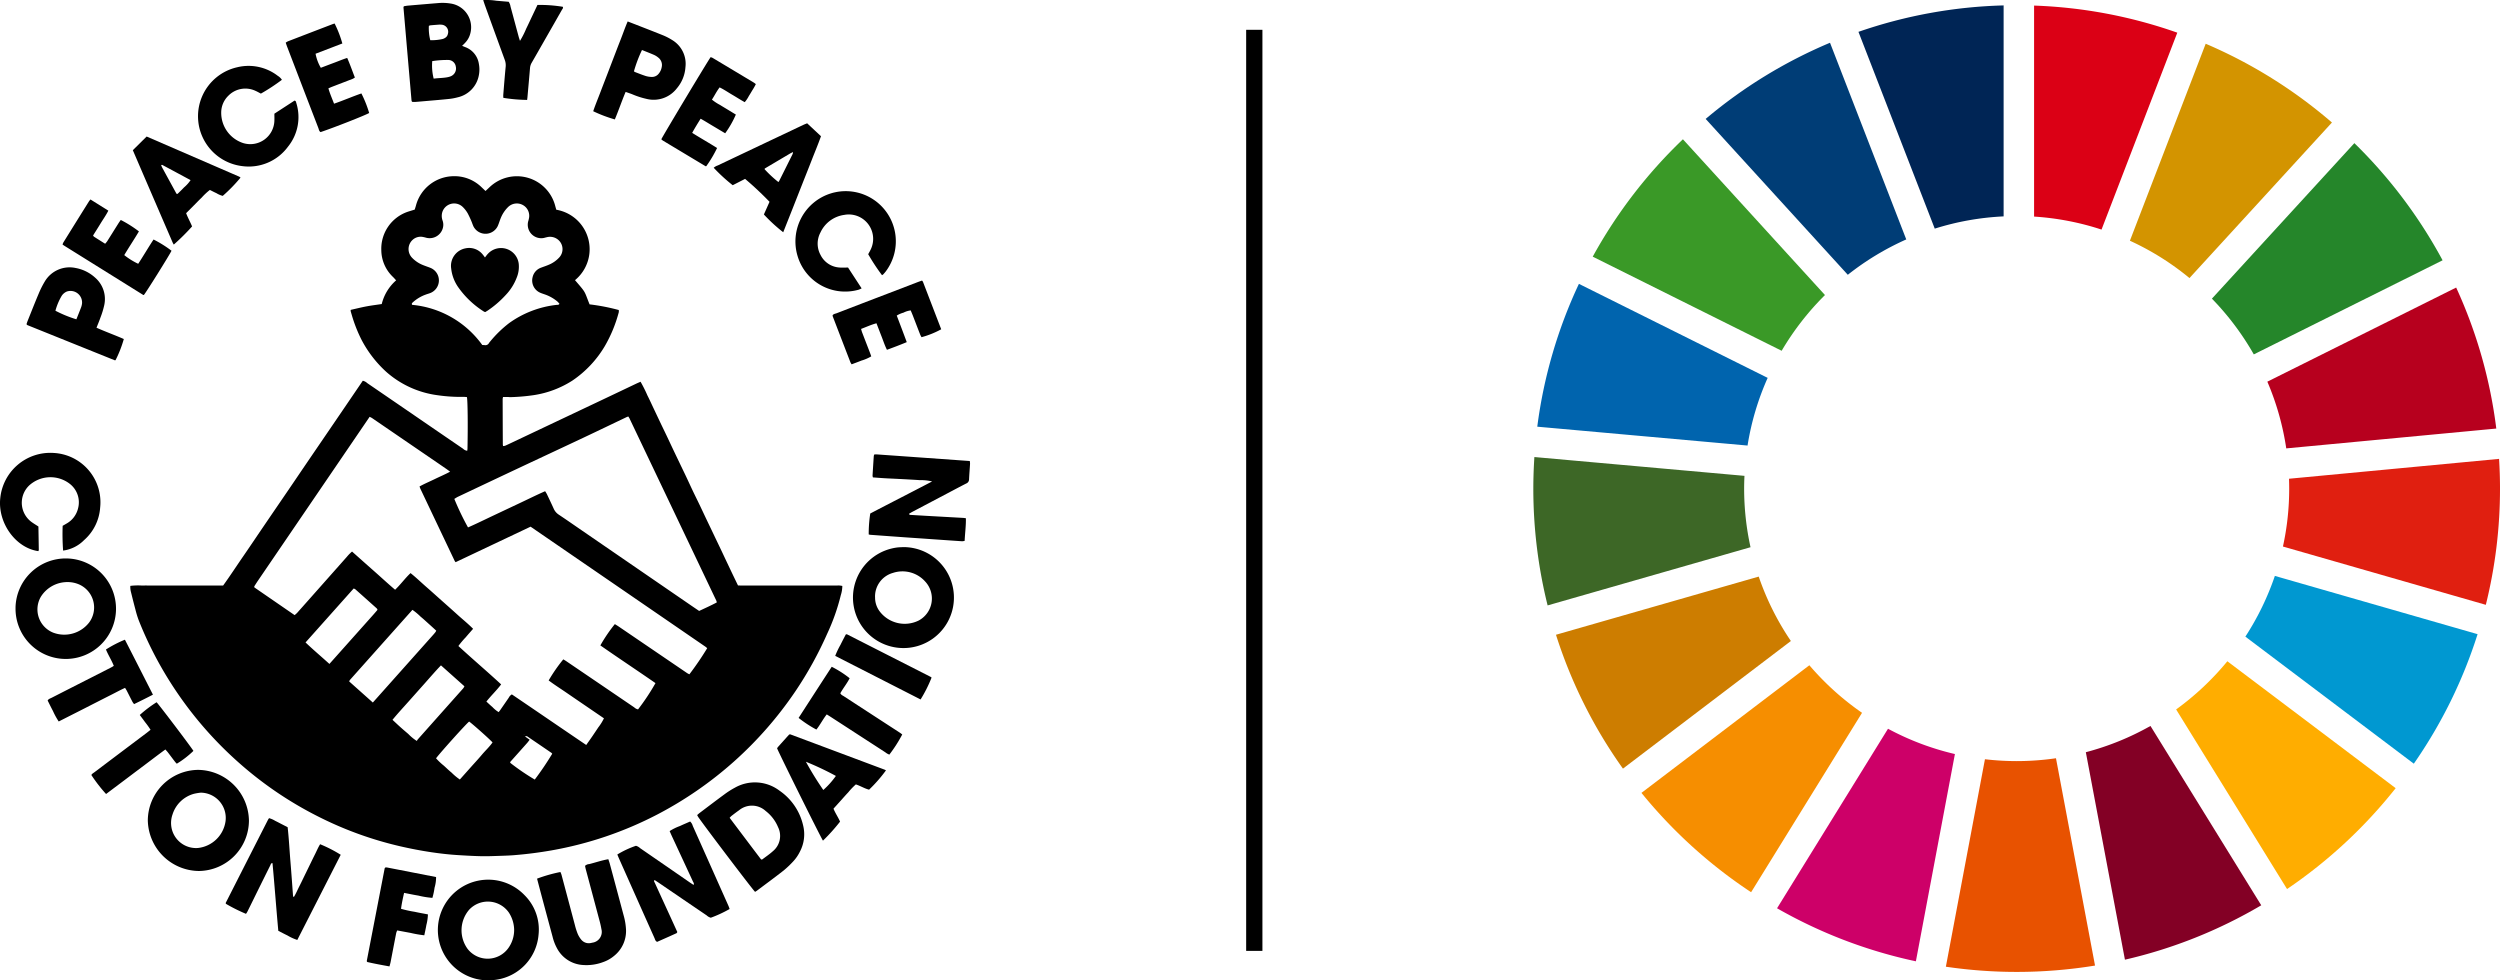
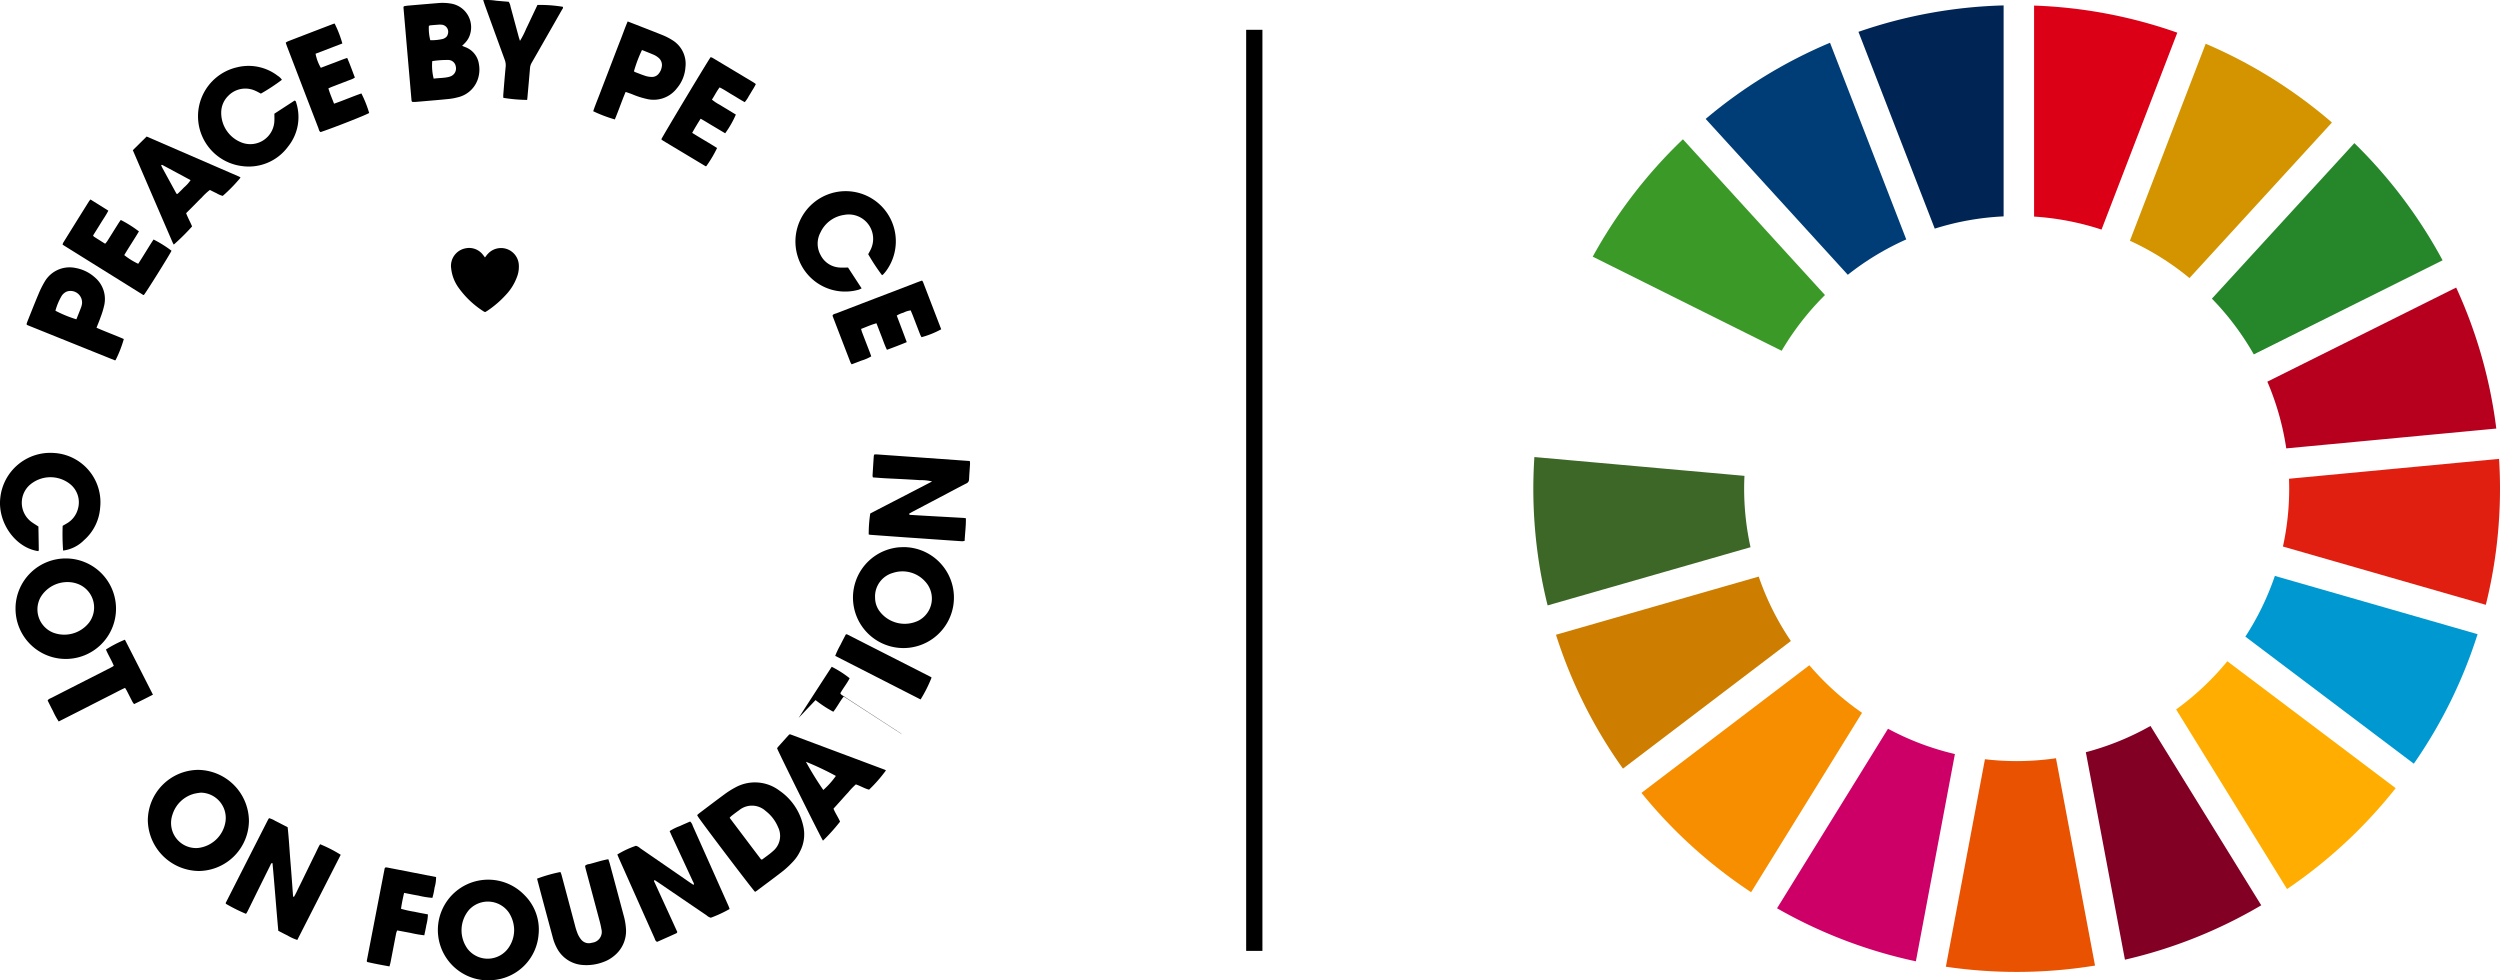
<svg xmlns="http://www.w3.org/2000/svg" width="461.416" height="180.945" viewBox="0 0 461.416 180.945">
  <defs>
    <clipPath id="clip-path">
      <rect id="長方形_98" data-name="長方形 98" width="178.416" height="178.38" fill="none" />
    </clipPath>
  </defs>
  <g id="グループ_1049" data-name="グループ 1049" transform="translate(-489 -3984)">
    <path id="パス_54" data-name="パス 54" d="M100.674,201.928a9.291,9.291,0,1,1,6.553-15.739,8.945,8.945,0,0,1,2.6,7.362,9.152,9.152,0,0,1-7.746,8.252c-.515.089-1.041.094-1.412.124m4.658-9.294a6.026,6.026,0,0,0-.959-3.188,4.717,4.717,0,0,0-7.354-.541,5.823,5.823,0,0,0-.266,7.234,4.694,4.694,0,0,0,7.469-.116,5.731,5.731,0,0,0,1.11-3.389" transform="translate(478.568 3963.011)" />
    <path id="パス_57" data-name="パス 57" d="M49.474,169.8a9.348,9.348,0,0,1-9.265,9.322,9.529,9.529,0,0,1-9.4-9.343,9.387,9.387,0,0,1,9.284-9.32,9.5,9.5,0,0,1,9.378,9.341m-8.894-5.136a10.578,10.578,0,0,0-1.211.2,5.726,5.726,0,0,0-3.995,3.819,4.723,4.723,0,0,0-.177,2.516,4.611,4.611,0,0,0,4.861,3.678,5.777,5.777,0,0,0,5.1-4.936,4.667,4.667,0,0,0-4.582-5.277Z" transform="translate(485.473 3965.634)" />
    <path id="パス_58" data-name="パス 58" d="M149.395,187.364a23.02,23.02,0,0,1-3.473,1.613,1.749,1.749,0,0,1-.766-.428q-4.435-3.011-8.863-6.035c-.247-.168-.5-.331-.754-.5-.192.23-.018.389.05.538.886,1.948,1.785,3.9,2.678,5.845q.737,1.611,1.47,3.223c-.056.084-.089.183-.147.212-1.2.545-2.4,1.079-3.577,1.6-.343-.148-.378-.449-.486-.69q-1.889-4.214-3.764-8.433-1.393-3.126-2.785-6.25c-.111-.25-.211-.5-.314-.751A17.137,17.137,0,0,1,132.1,175.7a1.856,1.856,0,0,1,.767.435q4.552,3.134,9.1,6.278c.246.17.5.332.765.511.155-.274-.029-.449-.111-.627q-1.938-4.191-3.888-8.376c-.138-.3-.266-.6-.417-.933a9.575,9.575,0,0,1,1.915-.94c.62-.295,1.249-.554,1.87-.829a1.681,1.681,0,0,1,.483.8q2.577,5.756,5.142,11.52c.481,1.079.966,2.157,1.445,3.238.087.2.151.4.223.6" transform="translate(474.274 3964.404)" />
    <path id="パス_60" data-name="パス 60" d="M59.65,185.033c.368-.6.64-1.257.959-1.887.335-.662.654-1.328.98-2q.47-.963.94-1.927c.326-.667.646-1.336.982-2,.321-.631.585-1.295.961-1.886a24.9,24.9,0,0,1,3.8,1.948L60.258,193a8.843,8.843,0,0,1-1.822-.831c-.569-.271-1.125-.567-1.683-.851-.387-4.2-.686-8.352-1.072-12.5-.322,0-.321.252-.4.4q-1.691,3.394-3.365,6.8c-.291.591-.58,1.184-.877,1.771-.072.14-.168.266-.247.393a30.993,30.993,0,0,1-3.709-1.85c-.084-.177.038-.313.107-.45q3.808-7.5,7.624-14.991c.06-.12.139-.23.226-.37a4.055,4.055,0,0,1,1.128.492c.4.189.785.4,1.177.6.366.187.731.376,1.131.583.238,2.133.343,4.27.52,6.4s.325,4.271.485,6.407Z" transform="translate(483.614 3964.483)" />
    <path id="パス_61" data-name="パス 61" d="M145.3,169.1c.167-.143.3-.275.455-.39,1.536-1.158,3.066-2.325,4.618-3.463a15.1,15.1,0,0,1,1.876-1.191,7.5,7.5,0,0,1,8.254.542,10.659,10.659,0,0,1,4.353,6.4,6.826,6.826,0,0,1-.607,4.883,7.42,7.42,0,0,1-1.211,1.761,17.83,17.83,0,0,1-1.791,1.7c-1.623,1.27-3.285,2.49-4.933,3.728-.105.079-.223.139-.327.2-.523-.514-8.979-11.655-10.487-13.809a3.7,3.7,0,0,1-.2-.368m11.813,8.213c.12-.018.188-.007.226-.035.655-.5,1.347-.958,1.948-1.511a3.643,3.643,0,0,0,.948-4.428,7.265,7.265,0,0,0-2.279-2.979,3.747,3.747,0,0,0-4.931-.132c-.474.329-.931.684-1.387,1.035a3.523,3.523,0,0,0-.341.349c1.966,2.6,3.89,5.172,5.815,7.7" transform="translate(472.37 3965.335)" />
    <path id="パス_66" data-name="パス 66" d="M111.932,182.667a27.392,27.392,0,0,1,4.311-1.227,3.968,3.968,0,0,1,.2.5q1.245,4.656,2.48,9.314a11.985,11.985,0,0,0,.5,1.567,4.423,4.423,0,0,0,.677,1.118,1.8,1.8,0,0,0,1.785.6c.081-.014.161-.036.242-.056a2,2,0,0,0,1.737-2.232,2.1,2.1,0,0,0-.05-.256,15.354,15.354,0,0,0-.362-1.606q-1.247-4.693-2.508-9.391c-.064-.236-.108-.475-.156-.69a1.2,1.2,0,0,1,.776-.33c1.164-.291,2.3-.69,3.525-.9.089.272.177.5.242.733q1.3,4.814,2.581,9.629a11.779,11.779,0,0,1,.443,2.677,5.874,5.874,0,0,1-2.239,4.83,6.4,6.4,0,0,1-2,1.123,8.736,8.736,0,0,1-3.725.531,5.8,5.8,0,0,1-4.774-3.081,8.814,8.814,0,0,1-.823-2.15q-1.075-3.976-2.137-7.956c-.238-.9-.475-1.8-.723-2.746" transform="translate(476.189 3963.504)" />
    <path id="パス_69" data-name="パス 69" d="M161.963,155.628a2.167,2.167,0,0,1,.171-.249c.694-.778,1.392-1.553,2.052-2.288.094-.02.12-.027.147-.03a.173.173,0,0,1,.08,0q8.719,3.261,17.436,6.526a1.539,1.539,0,0,1,.205.12,26.5,26.5,0,0,1-3.113,3.559c-.823-.205-1.572-.686-2.441-.974a12.86,12.86,0,0,0-1.4,1.463c-.453.479-.886.974-1.328,1.466l-1.4,1.554c.348.85.868,1.594,1.211,2.391a34.643,34.643,0,0,1-3.152,3.51c-.357-.493-8.1-16.082-8.468-17.048m5.313,2.48a58.445,58.445,0,0,0,3.217,5.215,14.912,14.912,0,0,0,2.32-2.594,54.838,54.838,0,0,0-5.536-2.619Z" transform="translate(470.462 3966.481)" />
    <path id="パス_77" data-name="パス 77" d="M83.332,185.49c-.236,1.028-.434,1.958-.567,2.936a20.353,20.353,0,0,0,2.517.555c.8.177,1.611.317,2.449.479a8.875,8.875,0,0,1-.29,1.965c-.1.62-.245,1.231-.379,1.893a21.117,21.117,0,0,1-2.542-.443c-.807-.147-1.613-.3-2.461-.455a3.178,3.178,0,0,0-.182.478c-.347,1.779-.685,3.561-1.032,5.341-.051.266-.134.522-.212.823-1.417-.259-2.787-.509-4.095-.813a.985.985,0,0,1-.081-.126.16.16,0,0,1-.011-.081q1.651-8.536,3.3-17.072c.01-.049.058-.089.107-.162a1.2,1.2,0,0,1,.3-.012c3.02.586,6.037,1.177,9.083,1.771a6.845,6.845,0,0,1-.281,1.967,12.684,12.684,0,0,1-.4,1.876,16.18,16.18,0,0,1-2.6-.423c-.838-.135-1.668-.313-2.621-.5" transform="translate(480.25 3963.307)" />
-     <path id="パス_78" data-name="パス 78" d="M21.756,163.3a28.314,28.314,0,0,1-2.711-3.5c.11-.248.368-.367.577-.526q4.835-3.649,9.676-7.292c.214-.162.421-.336.669-.536a15.733,15.733,0,0,0-1.024-1.427c-.32-.443-.646-.877-.965-1.307a23.008,23.008,0,0,1,3.1-2.348c.436.423,6.253,8.1,6.8,8.978a16.978,16.978,0,0,1-3.066,2.366,4.12,4.12,0,0,1-.313-.333c-.451-.589-.892-1.186-1.342-1.771-.129-.169-.279-.322-.455-.524-1.251.909-2.443,1.829-3.648,2.731q-1.846,1.385-3.688,2.775Z" transform="translate(486.82 3967.247)" />
-     <path id="パス_79" data-name="パス 79" d="M166.449,148.407q3.046-4.72,6.11-9.437a19.1,19.1,0,0,1,3.309,2.116c-.487.964-1.189,1.813-1.721,2.768.143.316.443.421.686.581q4.21,2.746,8.425,5.483c.62.4,1.245.807,1.865,1.213.159.1.306.225.451.333a25.5,25.5,0,0,1-2.379,3.719,2.655,2.655,0,0,1-.747-.43q-5.014-3.248-10.024-6.5c-.251-.162-.506-.319-.783-.493-.724.915-1.22,1.933-1.912,2.8a21.329,21.329,0,0,1-3.282-2.152" transform="translate(469.949 3968.094)" />
+     <path id="パス_79" data-name="パス 79" d="M166.449,148.407q3.046-4.72,6.11-9.437a19.1,19.1,0,0,1,3.309,2.116c-.487.964-1.189,1.813-1.721,2.768.143.316.443.421.686.581q4.21,2.746,8.425,5.483c.62.4,1.245.807,1.865,1.213.159.1.306.225.451.333q-5.014-3.248-10.024-6.5c-.251-.162-.506-.319-.783-.493-.724.915-1.22,1.933-1.912,2.8a21.329,21.329,0,0,1-3.282-2.152" transform="translate(469.949 3968.094)" />
    <g id="グループ_371" data-name="グループ 371" transform="translate(0 337)">
-       <path id="パス_53" data-name="パス 53" d="M67.866,61.389c.946-.212,1.9-.453,2.871-.636.941-.177,1.894-.293,2.828-.434a8.478,8.478,0,0,1,2.657-4.373c-.2-.212-.387-.436-.6-.641a6.913,6.913,0,0,1-2.137-4.948A7.213,7.213,0,0,1,78.331,43.3c.415-.139.837-.26,1.319-.411.074-.239.17-.522.245-.809a7.276,7.276,0,0,1,6.848-5.355,7.152,7.152,0,0,1,5.241,2.031l.735.7c.272-.257.513-.476.745-.7a7.306,7.306,0,0,1,12.132,3.5c.057.212.119.422.184.656a7.392,7.392,0,0,1,3.454,13c2.1,2.449,1.639,1.839,2.689,4.467a37.662,37.662,0,0,1,5.389,1.045,1.623,1.623,0,0,1,0,.414,25.4,25.4,0,0,1-2.568,6.232,19.905,19.905,0,0,1-5.99,6.376,18.3,18.3,0,0,1-7.042,2.673,35.426,35.426,0,0,1-4.349.383c-.191.01-.384-.027-.576-.029h-.826a1.8,1.8,0,0,0-.081.354q.011,4.208.032,8.413a2,2,0,0,0,.049.29,1.5,1.5,0,0,0,.38-.059c.428-.187.849-.391,1.272-.591l16.541-7.831q3.205-1.517,6.4-3.043c.245-.116.5-.218.782-.344a25.973,25.973,0,0,1,1.262,2.523c.412.808.783,1.636,1.172,2.455q.6,1.266,1.2,2.532c.4.843.813,1.683,1.214,2.526.39.819.771,1.642,1.161,2.461q.6,1.266,1.21,2.528c.4.843.812,1.683,1.211,2.528.388.819.763,1.645,1.151,2.464.4.844.819,1.683,1.224,2.522s.8,1.69,1.2,2.533q.586,1.229,1.175,2.454.6,1.265,1.208,2.529t1.2,2.534q.583,1.229,1.166,2.458c.4.841.809,1.683,1.229,2.556.344,0,.671.014,1,.014h17.244a3.056,3.056,0,0,1,1.01.073,5.743,5.743,0,0,1-.278,1.691,38.114,38.114,0,0,1-2.52,7.138,68.424,68.424,0,0,1-5.857,10.6A69.639,69.639,0,0,1,124.486,154.5a67.764,67.764,0,0,1-19.59,6.658q-3.415.6-6.866.878c-.877.072-1.757.1-2.636.128-1.126.036-2.253.089-3.377.067-1.505-.033-3.019-.119-4.525-.214-1.563-.1-3.118-.278-4.669-.507-1.985-.292-3.953-.673-5.908-1.123a66.731,66.731,0,0,1-15.22-5.55,68.275,68.275,0,0,1-14.55-9.906,69.4,69.4,0,0,1-12.575-14.76A68.284,68.284,0,0,1,28.7,118.66a18.1,18.1,0,0,1-.6-1.965c-.285-1.063-.55-2.125-.814-3.194a3.664,3.664,0,0,1-.124-1.164,11.7,11.7,0,0,1,2.142-.06c.715-.02,1.43,0,2.145,0h12.84c1.266-1.749,2.445-3.568,3.675-5.35,1.25-1.81,2.472-3.639,3.71-5.457q1.833-2.693,3.672-5.381T59.01,90.7q1.834-2.693,3.671-5.383L66.4,79.864l3.667-5.388a1.74,1.74,0,0,1,.813.431q5.888,4.029,11.773,8.066,2.959,2.03,5.923,4.053a1.3,1.3,0,0,0,.767.376c.017-.142.044-.266.047-.394.089-4.374.042-8.789-.1-9.515-.2-.013-.411-.043-.62-.04a29.522,29.522,0,0,1-4.769-.3,17.791,17.791,0,0,1-9.475-4.293,21.391,21.391,0,0,1-4.571-5.9,26.525,26.525,0,0,1-1.86-4.753c-.065-.209-.123-.421-.177-.631-.021-.009,0-.037.05-.189m8.167,51.662c1.055-1.008,1.83-2.118,2.846-3.07,1.034.819,1.953,1.722,2.922,2.563.955.828,1.89,1.683,2.834,2.52.963.859,1.933,1.711,2.888,2.58s1.961,1.665,2.9,2.619c-.478.55-.934,1.057-1.372,1.58a15.478,15.478,0,0,0-1.342,1.594c2.6,2.4,5.284,4.671,7.891,7.084-.844,1.127-1.853,2.062-2.723,3.172.383.348.737.69,1.113,1.005a5.455,5.455,0,0,0,1.151.943c.1-.131.188-.233.266-.344.531-.769,1.063-1.541,1.594-2.309a1.472,1.472,0,0,1,.577-.62c4.569,3.1,9.121,6.217,13.726,9.337.412-.587.8-1.122,1.165-1.663.354-.522.708-1.05,1.057-1.575a9.407,9.407,0,0,0,1.048-1.683l-3.432-2.343c-1.134-.776-2.271-1.547-3.4-2.325s-2.284-1.505-3.371-2.324a29.568,29.568,0,0,1,2.7-3.891c.156.094.325.186.483.292q3.241,2.2,6.479,4.4l6.138,4.176a1.375,1.375,0,0,0,.7.366,41.052,41.052,0,0,0,3.217-4.849c-3.374-2.336-6.808-4.609-10.176-6.958a28.681,28.681,0,0,1,2.674-3.933c.244.154.5.306.745.473q6.308,4.292,12.615,8.585a3.542,3.542,0,0,0,.4.206,55.761,55.761,0,0,0,3.284-4.818,3.657,3.657,0,0,0-.295-.255q-16.143-11.085-32.3-22.173l-13.839,6.553a1.7,1.7,0,0,1-.172-.233q-3.168-6.662-6.333-13.328c-.057-.119-.089-.247-.155-.414.919-.51,1.86-.9,2.764-1.34.93-.455,1.887-.856,2.882-1.389-.313-.23-.548-.414-.8-.582q-1.63-1.122-3.266-2.238L71.772,81.362a4.1,4.1,0,0,0-.443-.229l-20.6,30.227c-.232.341-.451.69-.674,1.036a.176.176,0,0,0-.016.08,1.321,1.321,0,0,0,.016.145l7.429,5.114a4.367,4.367,0,0,0,.733-.719q.743-.829,1.48-1.663l7.439-8.389a7.487,7.487,0,0,1,.948-.962c1.333,1.184,2.641,2.356,3.959,3.515s2.6,2.356,3.986,3.533Zm43.032-31.982c-.155.063-.258.1-.354.143-2.6,1.24-5.2,2.494-7.81,3.725-3.726,1.758-7.462,3.5-11.19,5.25q-6.039,2.841-12.072,5.7c-.24.114-.461.266-.68.4a49.012,49.012,0,0,0,2.526,5.265c1.594-.7,3.164-1.477,4.748-2.225q2.347-1.109,4.693-2.214c1.586-.745,3.155-1.528,4.79-2.247a5.821,5.821,0,0,1,.32.521c.425.893.85,1.785,1.257,2.686a2.525,2.525,0,0,0,.931,1.112c1.417.944,2.815,1.921,4.22,2.885l20.315,13.954c.452.31.906.615,1.385.941,1.1-.512,2.192-1.011,3.252-1.567a1.344,1.344,0,0,0-.06-.283q-8.023-16.852-16.053-33.7a3.664,3.664,0,0,0-.218-.338m-26.957-13.2c.188.012.325.014.46.03a.733.733,0,0,0,.77-.36,2.794,2.794,0,0,1,.25-.327,21.407,21.407,0,0,1,3.483-3.377,18.483,18.483,0,0,1,8.747-3.365c.177-.024.393.048.545-.2a4.132,4.132,0,0,0-.354-.4,7.343,7.343,0,0,0-2.43-1.36c-.284-.1-.576-.19-.847-.32a2.458,2.458,0,0,1-1.328-2.821,2.425,2.425,0,0,1,1.574-1.771c.46-.177.933-.328,1.386-.524a5.424,5.424,0,0,0,2-1.4,2.261,2.261,0,0,0-.2-3.188,2.331,2.331,0,0,0-2.155-.5c-.216.039-.424.122-.64.15a2.489,2.489,0,0,1-2.788-3.039,5.738,5.738,0,0,0,.143-.559,2.261,2.261,0,0,0-1.141-2.512,2.3,2.3,0,0,0-2.733.418,5.936,5.936,0,0,0-1.31,1.979c-.183.429-.31.881-.488,1.312a2.5,2.5,0,0,1-4.558.255,7.362,7.362,0,0,1-.273-.688,17.482,17.482,0,0,0-.787-1.718,5.277,5.277,0,0,0-.96-1.226A2.285,2.285,0,0,0,84.7,43.519a2.519,2.519,0,0,0,.089,1.381,2.265,2.265,0,0,1,.121,1.053,2.525,2.525,0,0,1-2.816,2.193,2.666,2.666,0,0,1-.323-.062,6.275,6.275,0,0,0-.72-.165,2.183,2.183,0,0,0-1.76.531,2.3,2.3,0,0,0-.2,3.25l.06.066A5.674,5.674,0,0,0,81.114,53.1c.455.19.927.341,1.387.522a2.5,2.5,0,0,1-.048,4.693c-.23.089-.472.147-.7.236a7.112,7.112,0,0,0-2.462,1.463c-.112.11-.259.224-.112.454a18,18,0,0,1,12.932,7.4m-20.19,66L83.124,121.3c.128-.144.25-.291.366-.443a1.737,1.737,0,0,0,.131-.259c-.481-.437-.965-.886-1.455-1.32-.47-.422-.933-.855-1.423-1.254a11.482,11.482,0,0,0-1.514-1.264q-5.806,6.51-11.546,12.95a1.236,1.236,0,0,0-.126.266Zm-8.012-7.127,8.126-9.111c.237-.266.468-.54.7-.811a.174.174,0,0,0,.024-.078.736.736,0,0,0,0-.089,1.258,1.258,0,0,0-.145-.183q-1.965-1.76-3.935-3.512a1.188,1.188,0,0,0-.3-.134L59.5,122.778c1.425,1.362,2.894,2.594,4.4,3.962Zm20.585.266c-1.086,1.137-2.048,2.26-3.031,3.365s-1.973,2.214-2.958,3.323-1.986,2.182-2.956,3.365c.519.481.993.932,1.48,1.368.471.422.953.831,1.435,1.24a8.516,8.516,0,0,0,1.575,1.292,2.1,2.1,0,0,1,.188-.3q4.188-4.709,8.379-9.415a2.365,2.365,0,0,0,.221-.374Zm-.906,17.152a11.769,11.769,0,0,0,1.451,1.374c.468.424.918.87,1.409,1.265a10.364,10.364,0,0,0,1.532,1.277l2.044-2.294c.676-.758,1.371-1.5,2.023-2.278s1.4-1.451,1.969-2.274c-.59-.655-3.8-3.506-4.322-3.848-.553.429-5.126,5.5-6.111,6.782Zm17.278-3.42c-.193.249-.316.427-.46.588q-1.449,1.632-2.906,3.26c-.107.12-.25.22-.22.411a41.859,41.859,0,0,0,4.528,3.089,55.476,55.476,0,0,0,3.222-4.766.933.933,0,0,0-.152-.171q-2.244-1.538-4.5-3.065c-.046-.031-.138.005-.4.023Zm-.967-.932-.107-.033c.006.017.011.045.02.047a.316.316,0,0,0,.081-.011Z" transform="translate(485.892 3642.796)" />
      <path id="パス_55" data-name="パス 55" d="M12.437,134.943a9.273,9.273,0,0,1-9.2-9.343c0-.07,0-.141,0-.211a9.275,9.275,0,1,1,9.2,9.553m.354-14.187a5.765,5.765,0,0,0-4.886,2.721,4.621,4.621,0,0,0,1.675,6.317,4.688,4.688,0,0,0,.645.31,5.811,5.811,0,0,0,6.583-1.868,4.649,4.649,0,0,0-1.782-7.018,5.315,5.315,0,0,0-2.236-.462Z" transform="translate(488.63 3633.677)" />
      <path id="パス_56" data-name="パス 56" d="M187.1,114.03a9.316,9.316,0,1,1-2.284.283,9.119,9.119,0,0,1,1.133-.215c.381-.047.768-.048,1.151-.068m-5.242,9.256a4.207,4.207,0,0,0,.819,2.568,5.8,5.8,0,0,0,7.231,1.724,4.6,4.6,0,0,0,1.205-7.186,5.612,5.612,0,0,0-5.961-1.6,4.516,4.516,0,0,0-3.3,4.494Z" transform="translate(468.653 3633.948)" />
      <path id="パス_59" data-name="パス 59" d="M181.057,109.483a24.6,24.6,0,0,1,.285-3.868c3.731-1.948,7.518-3.877,11.414-5.914a8.528,8.528,0,0,0-2.262-.24c-.708-.053-1.427-.089-2.14-.132-.741-.042-1.482-.079-2.225-.116-.715-.035-1.428-.063-2.143-.106s-1.417-.1-2.155-.153a1.525,1.525,0,0,1-.066-.339q.108-1.813.229-3.623a1.2,1.2,0,0,1,.106-.277c.177,0,.365-.012.551,0,5.673.4,11.347.807,17.062,1.214a3.606,3.606,0,0,1,.048.517c-.058.961-.139,1.92-.183,2.881a.817.817,0,0,1-.531.754c-1.2.613-2.391,1.249-3.578,1.876l-6.275,3.308c-.238.125-.468.266-.685.391.041.245.2.213.324.221q1.441.089,2.882.171l6.755.378c.159.01.316.039.523.066.03,1.409-.166,2.765-.228,4.173a2.232,2.232,0,0,1-.471.075c-1.536-.1-3.072-.21-4.6-.316q-2.84-.2-5.678-.394-3.333-.236-6.665-.483a2.31,2.31,0,0,1-.29-.064" transform="translate(468.278 3636.159)" />
      <path id="パス_62" data-name="パス 62" d="M94.918,8.528c.266.112.421.177.572.236a3.911,3.911,0,0,1,2.521,3.118,5.546,5.546,0,0,1-.017,2.131,5.109,5.109,0,0,1-3.914,4.024,10.144,10.144,0,0,1-1.783.314c-1.339.141-2.681.246-4.022.364-.685.06-1.368.122-2.054.172a4.579,4.579,0,0,1-.551-.026,1.23,1.23,0,0,1-.094-.266q-.748-8.581-1.486-17.162a.853.853,0,0,1,.079-.21c.233-.036.5-.094.764-.116Q87.726.865,90.519.636a9.2,9.2,0,0,1,2.3.089,4.426,4.426,0,0,1,3.615,5.5A3.861,3.861,0,0,1,95.443,8c-.149.15-.3.3-.525.524M89.4,11.351a9.888,9.888,0,0,0,.266,3.233c.876-.125,1.781-.095,2.665-.285a2.631,2.631,0,0,0,.468-.145,1.544,1.544,0,0,0,.949-1.8,1.417,1.417,0,0,0-1.441-1.216A17.861,17.861,0,0,0,89.4,11.351Zm-.362-3.867a8.7,8.7,0,0,0,2.27-.215,1.587,1.587,0,0,0,.518-.243,1.035,1.035,0,0,0,.452-.665,1.315,1.315,0,0,0-1.24-1.737,2.035,2.035,0,0,0-.329-.012c-.547.04-1.1.081-1.643.132a1.246,1.246,0,0,0-.29.1,9.014,9.014,0,0,0,.261,2.64Z" transform="translate(479.376 3646.93)" />
      <path id="パス_63" data-name="パス 63" d="M56.746,16.306a35.985,35.985,0,0,1-3.871,2.544c-.329-.169-.66-.363-1.01-.516a4.394,4.394,0,0,0-5.019.929,4.322,4.322,0,0,0-1.295,3.118,5.863,5.863,0,0,0,4.079,5.606,4.45,4.45,0,0,0,5.734-4.132c.02-.409,0-.821,0-1.3l3.719-2.418c.279.073.275.266.316.41a8.679,8.679,0,0,1-1.526,8.1,8.984,8.984,0,0,1-8.493,3.577A9.269,9.269,0,0,1,48.5,13.986a8.826,8.826,0,0,1,7.5,1.59,2.33,2.33,0,0,1,.754.731" transform="translate(484.278 3645.428)" />
      <path id="パス_64" data-name="パス 64" d="M181.762,55.35a37.978,37.978,0,0,1-2.548-3.871c.148-.275.318-.557.456-.855a4.5,4.5,0,0,0-4.883-6.4,5.7,5.7,0,0,0-4.391,3.257,4.353,4.353,0,0,0,.019,4.127,4.18,4.18,0,0,0,3.475,2.325c.516.05,1.041.008,1.605.008L178,57.783a4.263,4.263,0,0,1-.538.245,9.155,9.155,0,0,1-11.277-6.2,9.289,9.289,0,0,1,6.191-11.587q.316-.1.639-.169a9.252,9.252,0,0,1,9.429,14.6,6.227,6.227,0,0,1-.488.559.864.864,0,0,1-.2.118" transform="translate(470.026 3642.439)" />
      <path id="パス_65" data-name="パス 65" d="M11.647,112.418a41.369,41.369,0,0,1-.081-4.568c.211-.122.449-.253.68-.395a4.374,4.374,0,0,0,2.153-2.794,4.317,4.317,0,0,0-1.411-4.473,5.829,5.829,0,0,0-7.562.177,4.411,4.411,0,0,0-.219,6.235,4.358,4.358,0,0,0,.411.388c.443.36.949.644,1.472.994.024,1.417.05,2.875.071,4.33a.62.62,0,0,1-.089.213c-4.213-.6-7.51-5.241-7.025-9.769A9.281,9.281,0,0,1,9.867,94.4a9.111,9.111,0,0,1,8.661,9.539c-.01.186-.024.371-.044.556a8.787,8.787,0,0,1-2.955,5.985,6.673,6.673,0,0,1-3.881,1.942" transform="translate(489 3636.197)" />
-       <path id="パス_67" data-name="パス 67" d="M166,25.7l2.551,2.386c-.541,1.528-1.162,2.99-1.735,4.469s-1.17,2.962-1.754,4.445c-.575,1.455-1.144,2.913-1.72,4.368-.584,1.479-1.171,2.955-1.76,4.441a29.952,29.952,0,0,1-3.569-3.282l1.041-2.341a61.133,61.133,0,0,0-4.511-4.229l-2.283,1.169a31.32,31.32,0,0,1-3.51-3.221,2.186,2.186,0,0,1,.752-.426q6.773-3.216,13.549-6.424c.77-.365,1.537-.732,2.309-1.094.195-.091.4-.164.64-.262M160.686,36.54a1.275,1.275,0,0,0,.137-.171q1.253-2.5,2.5-5.009a1.507,1.507,0,0,0,.06-.36c-.266.143-.465.236-.65.346q-2.267,1.34-4.531,2.684a.125.125,0,0,0-.046.065.315.315,0,0,0-.011.081A21.332,21.332,0,0,0,160.686,36.54Z" transform="translate(471.975 3644.058)" />
      <path id="パス_68" data-name="パス 68" d="M27.681,30.986l2.535-2.511c-.057.009-.03,0,0,0a.2.2,0,0,1,.081.009q8.428,3.653,16.856,7.308a2.682,2.682,0,0,1,.295.146.581.581,0,0,1,.108.111,28.9,28.9,0,0,1-3.277,3.365,4.179,4.179,0,0,1-1.174-.507c-.4-.177-.788-.384-1.2-.59a10.883,10.883,0,0,0-1.5,1.4c-.477.454-.935.93-1.4,1.4L37.52,42.6c.321.862.776,1.644,1.1,2.451A40.909,40.909,0,0,1,35.245,48.4a3.168,3.168,0,0,1-.2-.347q-3.691-8.542-7.362-17.07m5.272,2.731c-.012.022-.038.05-.032.066a4.584,4.584,0,0,0,.2.447q1.3,2.382,2.6,4.758a.114.114,0,0,0,.061.05.871.871,0,0,0,.166,0c.36-.354.778-.75,1.167-1.168a6.68,6.68,0,0,0,1.226-1.359c-1.771-.955-3.507-1.889-5.244-2.819C33.063,33.676,33,33.709,32.953,33.717Z" transform="translate(485.832 3643.74)" />
      <path id="パス_70" data-name="パス 70" d="M130.007,4.472c2.253.881,4.406,1.706,6.545,2.568a11.063,11.063,0,0,1,1.683.875,5.115,5.115,0,0,1,2.427,4.988,6.693,6.693,0,0,1-1.583,3.908,5.4,5.4,0,0,1-5.6,1.954,15.13,15.13,0,0,1-2.657-.862c-.378-.147-.764-.274-1.2-.428-.724,1.714-1.3,3.427-1.994,5.081a25.692,25.692,0,0,1-3.991-1.514c.365-1.1.822-2.186,1.24-3.284s.847-2.205,1.27-3.307.844-2.205,1.267-3.308.844-2.206,1.276-3.3.806-2.206,1.31-3.369m2.64,5.268a24.762,24.762,0,0,0-1.484,3.927.832.832,0,0,0,.187.137c.665.254,1.328.525,2,.739a4.129,4.129,0,0,0,1.129.168,1.557,1.557,0,0,0,1.28-.635,2.554,2.554,0,0,0,.531-1.187,1.724,1.724,0,0,0-.644-1.757,3.5,3.5,0,0,0-.762-.482c-.724-.315-1.464-.6-2.241-.911" transform="translate(474.849 3646.487)" />
      <path id="パス_71" data-name="パス 71" d="M18.444,66.864c1.7.755,3.4,1.366,5.041,2.087a21.409,21.409,0,0,1-1.524,3.9.8.8,0,0,1-.079.02.163.163,0,0,1-.08,0q-8.059-3.242-16.122-6.491c-.045-.019-.074-.076-.156-.163.048-.146.1-.326.165-.5.686-1.707,1.357-3.42,2.072-5.115A17.294,17.294,0,0,1,8.9,58.331a5.314,5.314,0,0,1,5.649-2.5,7.249,7.249,0,0,1,3.584,1.74,5.23,5.23,0,0,1,1.722,5.211,15.472,15.472,0,0,1-.679,2.2c-.213.619-.472,1.223-.731,1.883M14.73,65.313c.308-.776.609-1.505.886-2.248a3,3,0,0,0,.162-.721,2.137,2.137,0,0,0-2.8-2.163,2.11,2.11,0,0,0-.985.84,11.171,11.171,0,0,0-1.13,2.708,22.332,22.332,0,0,0,3.868,1.583" transform="translate(488.367 3640.622)" />
      <path id="パス_72" data-name="パス 72" d="M183.561,71.256c-.419-.835-.68-1.67-1-2.48-.309-.788-.611-1.579-.934-2.416-1,.266-1.882.685-2.842,1.041.076.256.124.463.2.66.461,1.205.931,2.408,1.394,3.612.1.254.184.511.285.792a8.085,8.085,0,0,1-1.828.786c-.581.237-1.173.449-1.791.684a2.879,2.879,0,0,1-.229-.383q-1.633-4.227-3.254-8.456a1.1,1.1,0,0,1-.035-.192c.16-.276.49-.3.756-.4q4.765-1.841,9.536-3.663l5.383-2.066c.278-.106.56-.2.833-.3a1.291,1.291,0,0,1,.177.238q1.683,4.379,3.365,8.753a16.471,16.471,0,0,1-3.631,1.461,4.394,4.394,0,0,1-.251-.478c-.459-1.177-.908-2.357-1.364-3.535-.118-.3-.249-.6-.383-.928a3.885,3.885,0,0,0-1.337.414,4.6,4.6,0,0,0-1.24.539c.317.836.629,1.652.937,2.471.3.792.594,1.584.909,2.43-1.23.512-2.426.965-3.66,1.418" transform="translate(469.139 3640.307)" />
      <path id="パス_73" data-name="パス 73" d="M70,8.587l-4.943,1.893a8.087,8.087,0,0,0,.97,2.595c.809-.307,1.627-.62,2.449-.927.8-.292,1.572-.63,2.42-.894.531,1.211.945,2.4,1.417,3.616a2.811,2.811,0,0,1-.409.245c-1.254.489-2.513.967-3.769,1.451-.227.089-.447.19-.708.3.275.98.678,1.871,1.041,2.834,1.742-.6,3.372-1.315,5.048-1.893a21.274,21.274,0,0,1,1.435,3.606c-.56.366-6.487,2.7-8.965,3.528-.292-.165-.314-.493-.418-.763q-1.988-5.153-3.962-10.31L59.835,9.252c-.1-.255-.182-.516-.287-.816a2.728,2.728,0,0,1,.411-.249Q64.073,6.6,68.194,5.022c.126-.048.258-.083.381-.122A20.451,20.451,0,0,1,70,8.587" transform="translate(482.185 3646.438)" />
      <path id="パス_74" data-name="パス 74" d="M18.189,41.573l3.3,2.066c-.434.855-.963,1.59-1.431,2.359-.456.75-.928,1.489-1.391,2.231a1.054,1.054,0,0,0,.177.219c.669.429,1.343.851,2.054,1.3a4.865,4.865,0,0,0,.376-.455c.69-1.093,1.372-2.191,2.06-3.284.143-.227.3-.443.45-.654a22.037,22.037,0,0,1,3.348,2.113c-.87,1.473-1.833,2.9-2.707,4.376A13.137,13.137,0,0,0,27,53.447c.974-1.472,1.86-3.016,2.834-4.484a21.435,21.435,0,0,1,3.315,2.074c-.287.649-4.65,7.636-5.092,8.154a.288.288,0,0,1-.081.015.171.171,0,0,1-.077-.027L13.413,50.148c-.115-.072-.226-.151-.375-.252a2.09,2.09,0,0,1,.141-.374Q15.55,45.7,17.932,41.89c.058-.086.134-.165.257-.317" transform="translate(487.508 3642.241)" />
      <path id="パス_75" data-name="パス 75" d="M149.618,25.963c-.8-.474-1.544-.923-2.3-1.37-.728-.432-1.443-.886-2.229-1.318-.551.879-1.063,1.711-1.558,2.612,1.55.974,3.1,1.85,4.594,2.793a21.948,21.948,0,0,1-1.985,3.349.3.3,0,0,1-.079.024.156.156,0,0,1-.079-.022q-3.921-2.352-7.841-4.708a2.082,2.082,0,0,1-.258-.2c-.02-.016-.024-.049-.035-.074.258-.59,8.573-14.445,9.089-15.135a1.864,1.864,0,0,1,.354.129q3.819,2.283,7.633,4.577a4.2,4.2,0,0,1,.354.271,10.475,10.475,0,0,1-.655,1.151c-.21.354-.417.708-.64,1.057a5.83,5.83,0,0,1-.752,1.122c-.811-.443-1.567-.939-2.345-1.391-.754-.443-1.474-.94-2.29-1.335-.561.723-.932,1.516-1.421,2.256a8.579,8.579,0,0,0,1.478.974c.487.308.987.6,1.48.9s.98.6,1.458.886a18.06,18.06,0,0,1-1.97,3.454" transform="translate(473.223 3645.635)" />
      <path id="パス_76" data-name="パス 76" d="M108.815,18.443a29.837,29.837,0,0,1-4.387-.383,4.327,4.327,0,0,1-.017-.536c.141-1.724.275-3.454.443-5.172a2.809,2.809,0,0,0-.159-1.285Q102.857,6.039,101.037,1c-.111-.306-.208-.62-.332-.986a11.631,11.631,0,0,1,2.425.121c.765.067,1.531.131,2.282.194a2.048,2.048,0,0,1,.335.867c.507,1.853,1,3.71,1.505,5.565.063.23.141.455.244.785a16,16,0,0,0,1.151-2.26c.354-.708.685-1.437,1.026-2.157.354-.744.708-1.489,1.049-2.214a25.642,25.642,0,0,1,4.68.337c.113.25-.081.414-.182.593q-1.648,2.9-3.31,5.8c-.75,1.311-1.493,2.627-2.251,3.933a2.309,2.309,0,0,0-.313,1.006c-.145,1.779-.31,3.557-.468,5.335-.011.159-.038.319-.063.524" transform="translate(477.474 3647)" />
      <path id="パス_80" data-name="パス 80" d="M29.368,143.47c-1.191.614-2.313,1.177-3.485,1.744a3.631,3.631,0,0,1-.294-.41c-.354-.683-.7-1.372-1.048-2.055-.089-.167-.193-.321-.321-.531-.847.379-1.636.815-2.438,1.219s-1.617.819-2.424,1.23q-1.249.636-2.495,1.274-1.211.62-2.425,1.23l-2.464,1.251a13.5,13.5,0,0,1-1.068-1.948c-.337-.627-.646-1.27-.974-1.921.164-.3.476-.376.733-.507q4.77-2.436,9.545-4.861c.49-.249.979-.5,1.467-.752.143-.074.278-.165.463-.276-.413-1.063-1.034-2-1.449-3.021a21.975,21.975,0,0,1,3.5-1.81c1.719,3.344,3.419,6.7,5.173,10.145" transform="translate(487.863 3631.74)" />
      <path id="パス_81" data-name="パス 81" d="M189.833,144.228l-15.757-8.044a14.888,14.888,0,0,1,.964-2.026c.324-.662.671-1.313.983-1.918a1.119,1.119,0,0,1,.149-.048.159.159,0,0,1,.081.013q7.71,3.92,15.417,7.843a1.3,1.3,0,0,1,.191.142,25.034,25.034,0,0,1-2.028,4.038" transform="translate(469.077 3631.869)" />
      <path id="パス_82" data-name="パス 82" d="M100.263,53.439c.2-.258.342-.465.511-.643a3.292,3.292,0,0,1,5.725,1.81,5.31,5.31,0,0,1-.386,2.579,9.618,9.618,0,0,1-2.073,3.24,18.361,18.361,0,0,1-3.306,2.834c-.136.089-.28.171-.418.255a1.181,1.181,0,0,1-.242-.089,16.659,16.659,0,0,1-4.7-4.436,7.407,7.407,0,0,1-1.342-3.5,3.292,3.292,0,0,1,2.7-3.75,3.2,3.2,0,0,1,3.1,1.125c.143.169.265.346.439.576" transform="translate(478.243 3641.084)" />
      <g id="グループ_366" data-name="グループ 366" transform="translate(772 3648)" clip-path="url(#clip-path)">
        <path id="パス_165" data-name="パス 165" d="M79.567,17.189,44.718,34.56a49.866,49.866,0,0,1,3.49,12.312l38.766-3.66a88.457,88.457,0,0,0-7.407-26.024" transform="translate(90.758 34.885)" fill="#b7001e" />
        <path id="パス_166" data-name="パス 166" d="M46.822,33.1a49.609,49.609,0,0,1-1.154,10.7L83.113,54.56A88.86,88.86,0,0,0,85.731,33.1c0-1.839-.061-3.66-.173-5.477L46.789,31.29c.021.606.033,1.209.033,1.815" transform="translate(92.686 56.07)" fill="#e01f10" />
        <path id="パス_167" data-name="パス 167" d="M48.823,34.756a50.281,50.281,0,0,1-5.444,11.206L74.471,69.414A88.8,88.8,0,0,0,86.238,45.508Z" transform="translate(88.04 70.538)" fill="#0098d1" />
        <path id="パス_168" data-name="パス 168" d="M38.489,47.191a50.673,50.673,0,0,1,7.995-10.285L20.266,8.155A89.609,89.609,0,0,0,3.619,29.822Z" transform="translate(7.345 16.55)" fill="#3a9927" />
        <path id="パス_169" data-name="パス 169" d="M36.345,38.693a49.933,49.933,0,0,1,10.994,6.889L73.633,16.874a89.519,89.519,0,0,0-23.3-14.539Z" transform="translate(73.764 4.738)" fill="#d39400" />
        <path id="パス_170" data-name="パス 170" d="M49.072,47.381,83.915,30.013A89.593,89.593,0,0,0,67.634,8.391l-26.293,28.7a50.6,50.6,0,0,1,7.731,10.288" transform="translate(83.904 17.029)" fill="#25862a" />
        <path id="パス_171" data-name="パス 171" d="M38.909,33.334c0-.785.024-1.569.061-2.348L.194,27.514C.073,29.438,0,31.377,0,33.334A89.261,89.261,0,0,0,2.639,54.9L40.087,44.158a50.387,50.387,0,0,1-1.178-10.825" transform="translate(0 55.84)" fill="#3d6726" />
        <path id="パス_172" data-name="パス 172" d="M48.616,39.955a51.006,51.006,0,0,1-9.455,8.895L59.632,82A89.944,89.944,0,0,0,79.681,63.38Z" transform="translate(79.479 81.09)" fill="#ffad00" />
        <path id="パス_173" data-name="パス 173" d="M37.579,40.2,6.587,63.754a90,90,0,0,0,20.24,18.335L47.3,48.976A50.68,50.68,0,0,1,37.579,40.2" transform="translate(13.369 81.585)" fill="#f68e00" />
-         <path id="パス_174" data-name="パス 174" d="M39.05,46.807a49.7,49.7,0,0,1,3.714-12.491L7.927,16.963A88.575,88.575,0,0,0,.241,43.326Z" transform="translate(0.489 34.426)" fill="#0064ae" />
        <path id="パス_175" data-name="パス 175" d="M66.034,77,45.59,43.9a50.134,50.134,0,0,1-11.93,4.847l7.216,38.294A88.642,88.642,0,0,0,66.034,77" transform="translate(68.315 89.086)" fill="#830025" />
        <path id="パス_176" data-name="パス 176" d="M45.455,45.864a50.655,50.655,0,0,1-7.256.527,50.4,50.4,0,0,1-5.853-.345L25.133,84.339A89.819,89.819,0,0,0,38.2,85.3a89.968,89.968,0,0,0,14.463-1.172Z" transform="translate(51.009 93.083)" fill="#e85200" />
        <path id="パス_177" data-name="パス 177" d="M30.507,38.955a50.042,50.042,0,0,1,12.448,2.4L56.94,5.012a88.576,88.576,0,0,0-26.433-5Z" transform="translate(61.916 0.019)" fill="#db0015" />
        <path id="パス_178" data-name="パス 178" d="M47.676,48.736a49.942,49.942,0,0,1-12.348-4.669L14.848,77.2A88.881,88.881,0,0,0,40.472,86.99Z" transform="translate(30.135 89.435)" fill="#cd0068" />
        <path id="パス_179" data-name="パス 179" d="M33.889,41.2A49.878,49.878,0,0,1,46.6,38.939V0A88.835,88.835,0,0,0,19.808,4.878Z" transform="translate(40.201 -0.001)" fill="#002555" />
        <path id="パス_180" data-name="パス 180" d="M44.736,46.69A50.009,50.009,0,0,1,38.8,34.8L1.38,45.536A88.83,88.83,0,0,0,13.741,70.245Z" transform="translate(2.801 70.619)" fill="#cd7d00" />
        <path id="パス_181" data-name="パス 181" d="M36.735,45.1a50.306,50.306,0,0,1,10.788-6.526L33.451,2.275A89.058,89.058,0,0,0,10.5,16.332Z" transform="translate(21.308 4.616)" fill="#003d76" />
      </g>
      <line id="線_23" data-name="線 23" y2="170" transform="translate(720.5 3652.5)" fill="none" stroke="#000" stroke-width="3" />
    </g>
  </g>
</svg>